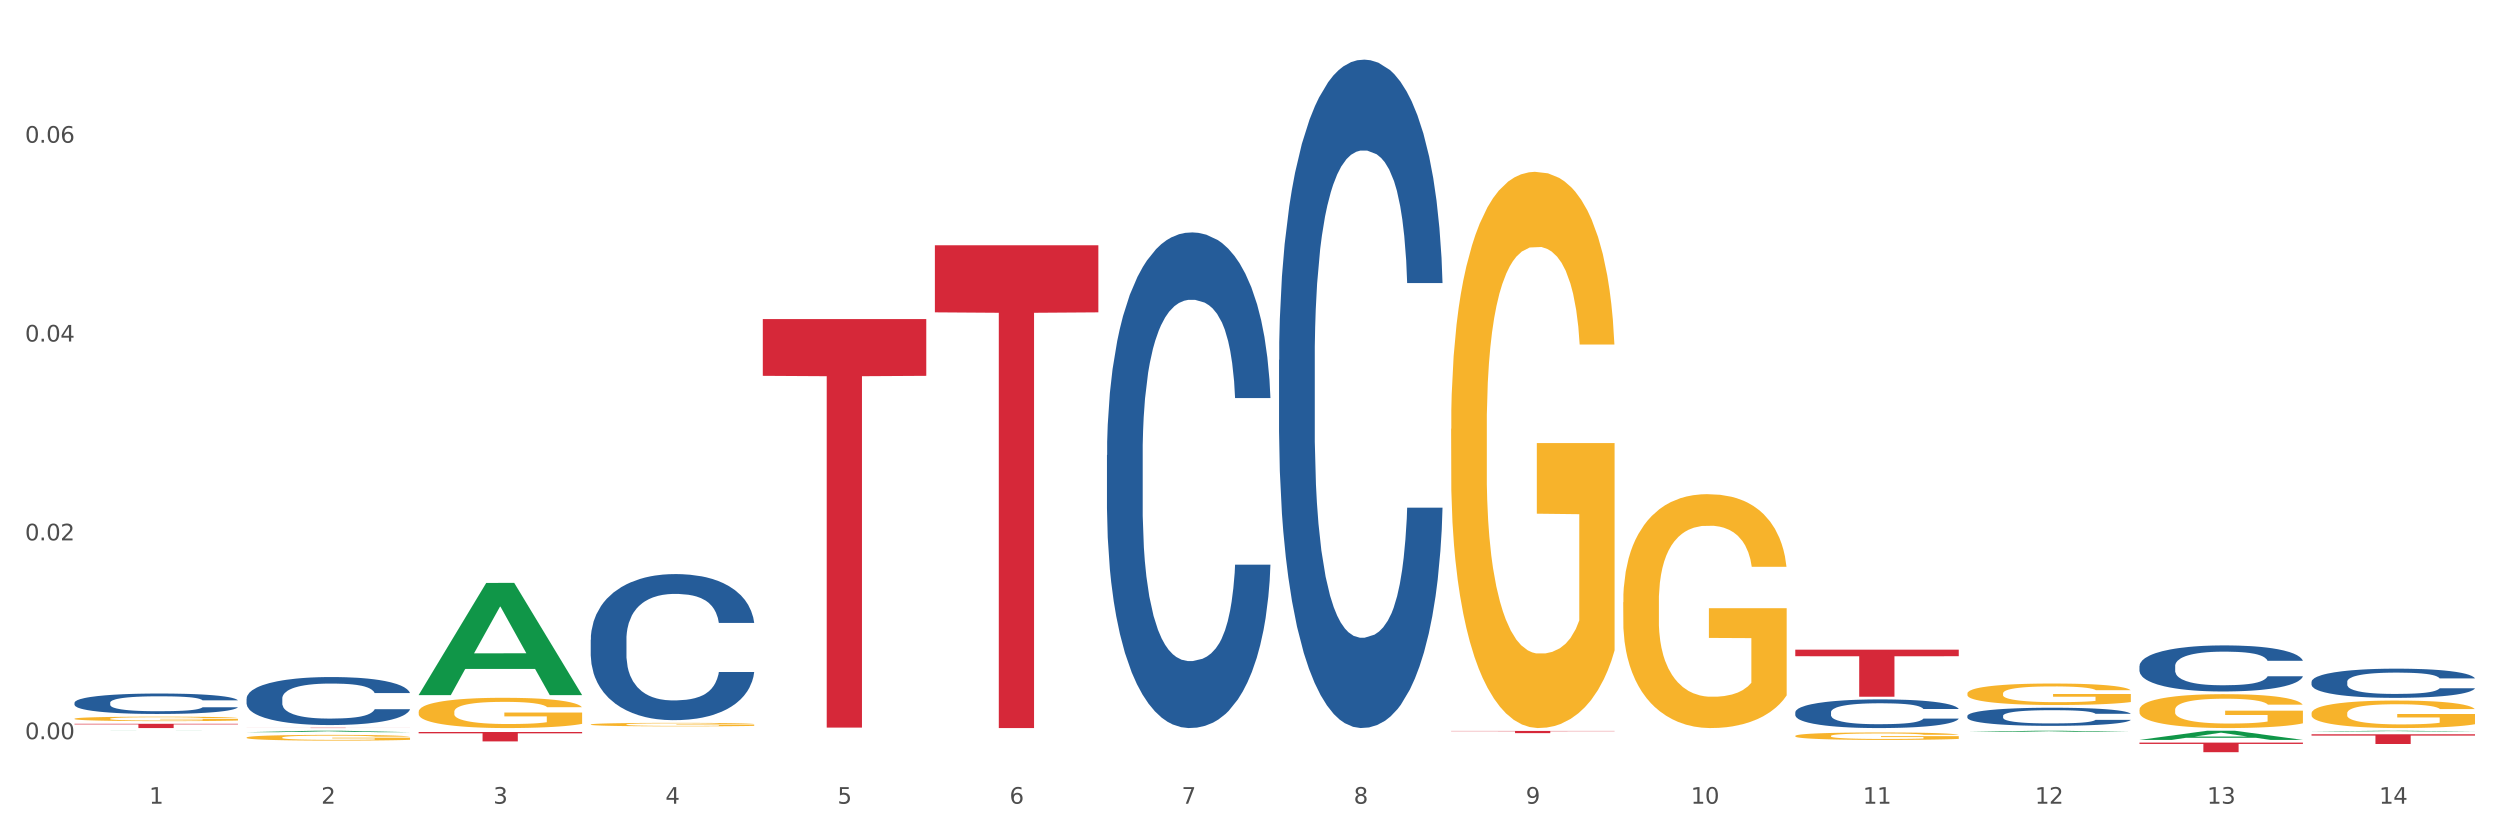
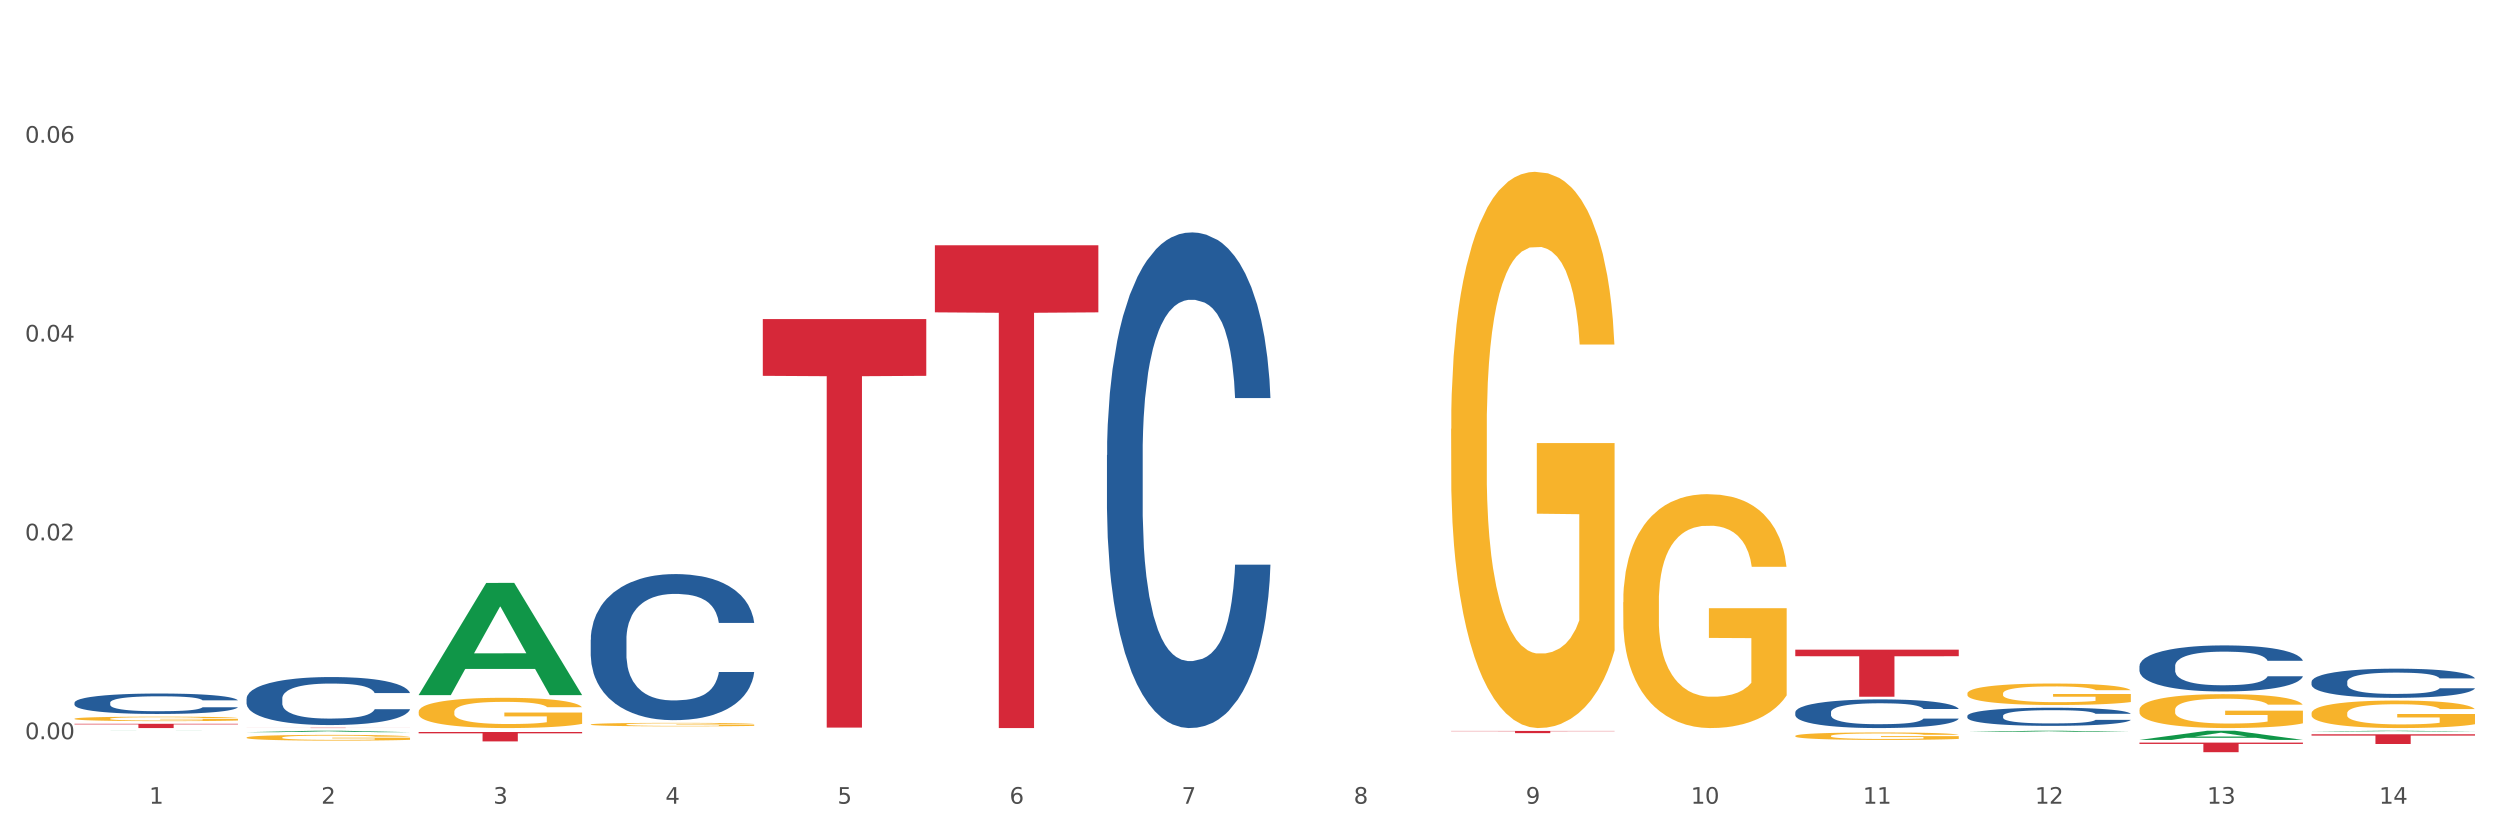
<svg xmlns="http://www.w3.org/2000/svg" xmlns:xlink="http://www.w3.org/1999/xlink" width="1080pt" height="360pt" viewBox="0 0 1080 360" version="1.1">
  <rect x="0" y="0" width="1080" height="360" fill="#333333" stroke="none" />
  <defs>
    <style type="text/css">*{stroke-linejoin: round; stroke-linecap: butt}</style>
  </defs>
  <g id="figure_1">
    <g id="patch_1">
      <path d="M 0 360  L 1080 360  L 1080 0  L 0 0  z " style="fill: #ffffff; stroke: #ffffff; stroke-linejoin: miter" />
    </g>
    <g id="axes_1">
      <g id="matplotlib.axis_1">
        <g id="xtick_1">
          <g id="text_1">
            <g style="fill: #4d4d4d" transform="translate(64.432 347.204) scale(0.096 -0.096)">
              <defs>
                <path id="DejaVuSans-31" d="M 794 531  L 1825 531  L 1825 4091  L 703 3866  L 703 4441  L 1819 4666  L 2450 4666  L 2450 531  L 3481 531  L 3481 0  L 794 0  L 794 531  z " transform="scale(0.016)" />
              </defs>
              <use xlink:href="#DejaVuSans-31" />
            </g>
          </g>
        </g>
        <g id="xtick_2">
          <g id="text_2">
            <g style="fill: #4d4d4d" transform="translate(138.771 347.204) scale(0.096 -0.096)">
              <defs>
                <path id="DejaVuSans-32" d="M 1228 531  L 3431 531  L 3431 0  L 469 0  L 469 531  Q 828 903 1448 1529  Q 2069 2156 2228 2338  Q 2531 2678 2651 2914  Q 2772 3150 2772 3378  Q 2772 3750 2511 3984  Q 2250 4219 1831 4219  Q 1534 4219 1204 4116  Q 875 4013 500 3803  L 500 4441  Q 881 4594 1212 4672  Q 1544 4750 1819 4750  Q 2544 4750 2975 4387  Q 3406 4025 3406 3419  Q 3406 3131 3298 2873  Q 3191 2616 2906 2266  Q 2828 2175 2409 1742  Q 1991 1309 1228 531  z " transform="scale(0.016)" />
              </defs>
              <use xlink:href="#DejaVuSans-32" />
            </g>
          </g>
        </g>
        <g id="xtick_3">
          <g id="text_3">
            <g style="fill: #4d4d4d" transform="translate(213.109 347.204) scale(0.096 -0.096)">
              <defs>
                <path id="DejaVuSans-33" d="M 2597 2516  Q 3050 2419 3304 2112  Q 3559 1806 3559 1356  Q 3559 666 3084 287  Q 2609 -91 1734 -91  Q 1441 -91 1130 -33  Q 819 25 488 141  L 488 750  Q 750 597 1062 519  Q 1375 441 1716 441  Q 2309 441 2620 675  Q 2931 909 2931 1356  Q 2931 1769 2642 2001  Q 2353 2234 1838 2234  L 1294 2234  L 1294 2753  L 1863 2753  Q 2328 2753 2575 2939  Q 2822 3125 2822 3475  Q 2822 3834 2567 4026  Q 2313 4219 1838 4219  Q 1578 4219 1281 4162  Q 984 4106 628 3988  L 628 4550  Q 988 4650 1302 4700  Q 1616 4750 1894 4750  Q 2613 4750 3031 4423  Q 3450 4097 3450 3541  Q 3450 3153 3228 2886  Q 3006 2619 2597 2516  z " transform="scale(0.016)" />
              </defs>
              <use xlink:href="#DejaVuSans-33" />
            </g>
          </g>
        </g>
        <g id="xtick_4">
          <g id="text_4">
            <g style="fill: #4d4d4d" transform="translate(287.448 347.204) scale(0.096 -0.096)">
              <defs>
                <path id="DejaVuSans-34" d="M 2419 4116  L 825 1625  L 2419 1625  L 2419 4116  z M 2253 4666  L 3047 4666  L 3047 1625  L 3713 1625  L 3713 1100  L 3047 1100  L 3047 0  L 2419 0  L 2419 1100  L 313 1100  L 313 1709  L 2253 4666  z " transform="scale(0.016)" />
              </defs>
              <use xlink:href="#DejaVuSans-34" />
            </g>
          </g>
        </g>
        <g id="xtick_5">
          <g id="text_5">
            <g style="fill: #4d4d4d" transform="translate(361.787 347.204) scale(0.096 -0.096)">
              <defs>
                <path id="DejaVuSans-35" d="M 691 4666  L 3169 4666  L 3169 4134  L 1269 4134  L 1269 2991  Q 1406 3038 1543 3061  Q 1681 3084 1819 3084  Q 2600 3084 3056 2656  Q 3513 2228 3513 1497  Q 3513 744 3044 326  Q 2575 -91 1722 -91  Q 1428 -91 1123 -41  Q 819 9 494 109  L 494 744  Q 775 591 1075 516  Q 1375 441 1709 441  Q 2250 441 2565 725  Q 2881 1009 2881 1497  Q 2881 1984 2565 2268  Q 2250 2553 1709 2553  Q 1456 2553 1204 2497  Q 953 2441 691 2322  L 691 4666  z " transform="scale(0.016)" />
              </defs>
              <use xlink:href="#DejaVuSans-35" />
            </g>
          </g>
        </g>
        <g id="xtick_6">
          <g id="text_6">
            <g style="fill: #4d4d4d" transform="translate(436.125 347.204) scale(0.096 -0.096)">
              <defs>
                <path id="DejaVuSans-36" d="M 2113 2584  Q 1688 2584 1439 2293  Q 1191 2003 1191 1497  Q 1191 994 1439 701  Q 1688 409 2113 409  Q 2538 409 2786 701  Q 3034 994 3034 1497  Q 3034 2003 2786 2293  Q 2538 2584 2113 2584  z M 3366 4563  L 3366 3988  Q 3128 4100 2886 4159  Q 2644 4219 2406 4219  Q 1781 4219 1451 3797  Q 1122 3375 1075 2522  Q 1259 2794 1537 2939  Q 1816 3084 2150 3084  Q 2853 3084 3261 2657  Q 3669 2231 3669 1497  Q 3669 778 3244 343  Q 2819 -91 2113 -91  Q 1303 -91 875 529  Q 447 1150 447 2328  Q 447 3434 972 4092  Q 1497 4750 2381 4750  Q 2619 4750 2861 4703  Q 3103 4656 3366 4563  z " transform="scale(0.016)" />
              </defs>
              <use xlink:href="#DejaVuSans-36" />
            </g>
          </g>
        </g>
        <g id="xtick_7">
          <g id="text_7">
            <g style="fill: #4d4d4d" transform="translate(510.464 347.204) scale(0.096 -0.096)">
              <defs>
                <path id="DejaVuSans-37" d="M 525 4666  L 3525 4666  L 3525 4397  L 1831 0  L 1172 0  L 2766 4134  L 525 4134  L 525 4666  z " transform="scale(0.016)" />
              </defs>
              <use xlink:href="#DejaVuSans-37" />
            </g>
          </g>
        </g>
        <g id="xtick_8">
          <g id="text_8">
            <g style="fill: #4d4d4d" transform="translate(584.803 347.204) scale(0.096 -0.096)">
              <defs>
                <path id="DejaVuSans-38" d="M 2034 2216  Q 1584 2216 1326 1975  Q 1069 1734 1069 1313  Q 1069 891 1326 650  Q 1584 409 2034 409  Q 2484 409 2743 651  Q 3003 894 3003 1313  Q 3003 1734 2745 1975  Q 2488 2216 2034 2216  z M 1403 2484  Q 997 2584 770 2862  Q 544 3141 544 3541  Q 544 4100 942 4425  Q 1341 4750 2034 4750  Q 2731 4750 3128 4425  Q 3525 4100 3525 3541  Q 3525 3141 3298 2862  Q 3072 2584 2669 2484  Q 3125 2378 3379 2068  Q 3634 1759 3634 1313  Q 3634 634 3220 271  Q 2806 -91 2034 -91  Q 1263 -91 848 271  Q 434 634 434 1313  Q 434 1759 690 2068  Q 947 2378 1403 2484  z M 1172 3481  Q 1172 3119 1398 2916  Q 1625 2713 2034 2713  Q 2441 2713 2670 2916  Q 2900 3119 2900 3481  Q 2900 3844 2670 4047  Q 2441 4250 2034 4250  Q 1625 4250 1398 4047  Q 1172 3844 1172 3481  z " transform="scale(0.016)" />
              </defs>
              <use xlink:href="#DejaVuSans-38" />
            </g>
          </g>
        </g>
        <g id="xtick_9">
          <g id="text_9">
            <g style="fill: #4d4d4d" transform="translate(659.142 347.204) scale(0.096 -0.096)">
              <defs>
                <path id="DejaVuSans-39" d="M 703 97  L 703 672  Q 941 559 1184 500  Q 1428 441 1663 441  Q 2288 441 2617 861  Q 2947 1281 2994 2138  Q 2813 1869 2534 1725  Q 2256 1581 1919 1581  Q 1219 1581 811 2004  Q 403 2428 403 3163  Q 403 3881 828 4315  Q 1253 4750 1959 4750  Q 2769 4750 3195 4129  Q 3622 3509 3622 2328  Q 3622 1225 3098 567  Q 2575 -91 1691 -91  Q 1453 -91 1209 -44  Q 966 3 703 97  z M 1959 2075  Q 2384 2075 2632 2365  Q 2881 2656 2881 3163  Q 2881 3666 2632 3958  Q 2384 4250 1959 4250  Q 1534 4250 1286 3958  Q 1038 3666 1038 3163  Q 1038 2656 1286 2365  Q 1534 2075 1959 2075  z " transform="scale(0.016)" />
              </defs>
              <use xlink:href="#DejaVuSans-39" />
            </g>
          </g>
        </g>
        <g id="xtick_10">
          <g id="text_10">
            <g style="fill: #4d4d4d" transform="translate(730.426 347.204) scale(0.096 -0.096)">
              <defs>
                <path id="DejaVuSans-30" d="M 2034 4250  Q 1547 4250 1301 3770  Q 1056 3291 1056 2328  Q 1056 1369 1301 889  Q 1547 409 2034 409  Q 2525 409 2770 889  Q 3016 1369 3016 2328  Q 3016 3291 2770 3770  Q 2525 4250 2034 4250  z M 2034 4750  Q 2819 4750 3233 4129  Q 3647 3509 3647 2328  Q 3647 1150 3233 529  Q 2819 -91 2034 -91  Q 1250 -91 836 529  Q 422 1150 422 2328  Q 422 3509 836 4129  Q 1250 4750 2034 4750  z " transform="scale(0.016)" />
              </defs>
              <use xlink:href="#DejaVuSans-31" />
              <use xlink:href="#DejaVuSans-30" transform="translate(63.623 0)" />
            </g>
          </g>
        </g>
        <g id="xtick_11">
          <g id="text_11">
            <g style="fill: #4d4d4d" transform="translate(804.765 347.204) scale(0.096 -0.096)">
              <use xlink:href="#DejaVuSans-31" />
              <use xlink:href="#DejaVuSans-31" transform="translate(63.623 0)" />
            </g>
          </g>
        </g>
        <g id="xtick_12">
          <g id="text_12">
            <g style="fill: #4d4d4d" transform="translate(879.104 347.204) scale(0.096 -0.096)">
              <use xlink:href="#DejaVuSans-31" />
              <use xlink:href="#DejaVuSans-32" transform="translate(63.623 0)" />
            </g>
          </g>
        </g>
        <g id="xtick_13">
          <g id="text_13">
            <g style="fill: #4d4d4d" transform="translate(953.442 347.204) scale(0.096 -0.096)">
              <use xlink:href="#DejaVuSans-31" />
              <use xlink:href="#DejaVuSans-33" transform="translate(63.623 0)" />
            </g>
          </g>
        </g>
        <g id="xtick_14">
          <g id="text_14">
            <g style="fill: #4d4d4d" transform="translate(1027.781 347.204) scale(0.096 -0.096)">
              <use xlink:href="#DejaVuSans-31" />
              <use xlink:href="#DejaVuSans-34" transform="translate(63.623 0)" />
            </g>
          </g>
        </g>
        <g id="xtick_15" />
        <g id="xtick_16" />
        <g id="xtick_17" />
        <g id="xtick_18" />
        <g id="xtick_19" />
        <g id="xtick_20" />
        <g id="xtick_21" />
        <g id="xtick_22" />
        <g id="xtick_23" />
        <g id="xtick_24" />
        <g id="xtick_25" />
        <g id="xtick_26" />
        <g id="xtick_27" />
      </g>
      <g id="matplotlib.axis_2">
        <g id="ytick_1">
          <g id="text_15">
            <g style="fill: #4d4d4d" transform="translate(10.8 319.332) scale(0.096 -0.096)">
              <defs>
                <path id="DejaVuSans-2e" d="M 684 794  L 1344 794  L 1344 0  L 684 0  L 684 794  z " transform="scale(0.016)" />
              </defs>
              <use xlink:href="#DejaVuSans-30" />
              <use xlink:href="#DejaVuSans-2e" transform="translate(63.623 0)" />
              <use xlink:href="#DejaVuSans-30" transform="translate(95.41 0)" />
              <use xlink:href="#DejaVuSans-30" transform="translate(159.033 0)" />
            </g>
          </g>
        </g>
        <g id="ytick_2">
          <g id="text_16">
            <g style="fill: #4d4d4d" transform="translate(10.8 233.44) scale(0.096 -0.096)">
              <use xlink:href="#DejaVuSans-30" />
              <use xlink:href="#DejaVuSans-2e" transform="translate(63.623 0)" />
              <use xlink:href="#DejaVuSans-30" transform="translate(95.41 0)" />
              <use xlink:href="#DejaVuSans-32" transform="translate(159.033 0)" />
            </g>
          </g>
        </g>
        <g id="ytick_3">
          <g id="text_17">
            <g style="fill: #4d4d4d" transform="translate(10.8 147.549) scale(0.096 -0.096)">
              <use xlink:href="#DejaVuSans-30" />
              <use xlink:href="#DejaVuSans-2e" transform="translate(63.623 0)" />
              <use xlink:href="#DejaVuSans-30" transform="translate(95.41 0)" />
              <use xlink:href="#DejaVuSans-34" transform="translate(159.033 0)" />
            </g>
          </g>
        </g>
        <g id="ytick_4">
          <g id="text_18">
            <g style="fill: #4d4d4d" transform="translate(10.8 61.657) scale(0.096 -0.096)">
              <use xlink:href="#DejaVuSans-30" />
              <use xlink:href="#DejaVuSans-2e" transform="translate(63.623 0)" />
              <use xlink:href="#DejaVuSans-30" transform="translate(95.41 0)" />
              <use xlink:href="#DejaVuSans-36" transform="translate(159.033 0)" />
            </g>
          </g>
        </g>
        <g id="ytick_5" />
        <g id="ytick_6" />
        <g id="ytick_7" />
        <g id="ytick_8" />
      </g>
      <g id="PolyCollection_1">
        <path d="M 32.175 310.492  L 32.258 310.49  L 32.258 310.426  L 32.425 310.371  L 33.259 310.239  L 34.51 310.129  L 35.427 310.071  L 36.344 310.023  L 37.428 309.975  L 38.762 309.926  L 41.18 309.853  L 42.681 309.816  L 44.515 309.777  L 47.85 309.72  L 50.268 309.689  L 52.77 309.662  L 56.855 309.63  L 59.523 309.616  L 62.358 309.605  L 65.777 309.598  L 68.361 309.597  L 74.031 309.602  L 78.867 309.618  L 81.202 309.63  L 84.203 309.651  L 85.788 309.666  L 88.372 309.694  L 91.04 309.731  L 92.875 309.763  L 95.626 309.823  L 97.711 309.883  L 99.628 309.957  L 100.629 310.009  L 101.379 310.057  L 102.046 310.111  L 102.713 310.198  L 87.705 310.198  L 87.122 310.136  L 86.204 310.078  L 84.87 310.021  L 83.703 309.986  L 81.702 309.942  L 79.868 309.913  L 77.95 309.892  L 75.615 309.874  L 73.781 309.866  L 71.196 309.858  L 66.11 309.86  L 62.692 309.874  L 60.357 309.892  L 58.856 309.908  L 57.522 309.926  L 56.021 309.95  L 54.27 309.988  L 53.02 310.021  L 51.769 310.064  L 50.768 310.106  L 49.851 310.156  L 49.101 310.209  L 48.517 310.264  L 48.017 310.331  L 47.6 310.442  L 47.6 310.685  L 47.767 310.739  L 48.184 310.812  L 48.684 310.867  L 49.518 310.932  L 50.268 310.976  L 51.686 311.04  L 53.27 311.093  L 54.52 311.127  L 55.771 311.155  L 57.939 311.194  L 60.357 311.226  L 62.441 311.245  L 65.276 311.263  L 67.194 311.27  L 68.862 311.274  L 72.947 311.274  L 75.865 311.268  L 79.117 311.256  L 81.619 311.24  L 83.703 311.221  L 86.038 311.189  L 87.538 311.159  L 87.538 310.789  L 69.195 310.787  L 69.195 310.541  L 102.797 310.541  L 102.797 311.263  L 101.379 311.3  L 99.795 311.334  L 98.128 311.364  L 95.626 311.401  L 92.625 311.436  L 89.956 311.461  L 87.122 311.482  L 83.786 311.502  L 79.451 311.519  L 76.783 311.527  L 73.447 311.532  L 69.529 311.534  L 66.11 311.53  L 62.775 311.521  L 59.273 311.505  L 55.855 311.482  L 53.27 311.459  L 50.685 311.431  L 47.934 311.394  L 45.766 311.358  L 44.098 311.327  L 42.264 311.286  L 40.263 311.233  L 38.762 311.185  L 37.428 311.136  L 36.01 311.072  L 35.01 311.017  L 34.009 310.948  L 33.426 310.897  L 32.759 310.817  L 32.258 310.706  L 32.175 310.492  z " clip-path="url(#pd03096ae25)" style="fill: #f7b32b" />
        <path d="M 106.514 318.614  L 106.597 318.611  L 106.597 318.529  L 106.764 318.459  L 107.598 318.288  L 108.848 318.147  L 109.765 318.072  L 110.683 318.011  L 111.767 317.949  L 113.101 317.886  L 115.519 317.792  L 117.019 317.745  L 118.854 317.695  L 122.189 317.622  L 124.607 317.581  L 127.108 317.547  L 131.194 317.506  L 133.862 317.487  L 136.697 317.474  L 140.115 317.465  L 142.7 317.462  L 148.37 317.469  L 153.206 317.49  L 155.54 317.506  L 158.542 317.533  L 160.126 317.551  L 162.711 317.588  L 165.379 317.635  L 167.213 317.676  L 169.965 317.754  L 172.049 317.831  L 173.967 317.927  L 174.968 317.993  L 175.718 318.054  L 176.385 318.124  L 177.052 318.236  L 162.044 318.236  L 161.46 318.156  L 160.543 318.081  L 159.209 318.008  L 158.042 317.963  L 156.041 317.906  L 154.206 317.87  L 152.289 317.842  L 149.954 317.82  L 148.12 317.808  L 145.535 317.799  L 140.449 317.801  L 137.03 317.82  L 134.696 317.842  L 133.195 317.863  L 131.861 317.886  L 130.36 317.917  L 128.609 317.965  L 127.358 318.008  L 126.108 318.063  L 125.107 318.118  L 124.19 318.181  L 123.44 318.25  L 122.856 318.32  L 122.356 318.407  L 121.939 318.55  L 121.939 318.862  L 122.106 318.932  L 122.522 319.025  L 123.023 319.096  L 123.856 319.18  L 124.607 319.237  L 126.024 319.319  L 127.609 319.387  L 128.859 319.43  L 130.11 319.467  L 132.278 319.517  L 134.696 319.558  L 136.78 319.583  L 139.615 319.606  L 141.533 319.615  L 143.2 319.619  L 147.286 319.619  L 150.204 319.612  L 153.456 319.596  L 155.957 319.576  L 158.042 319.551  L 160.376 319.51  L 161.877 319.471  L 161.877 318.996  L 143.534 318.994  L 143.534 318.677  L 177.135 318.677  L 177.135 319.606  L 175.718 319.653  L 174.134 319.697  L 172.466 319.735  L 169.965 319.783  L 166.963 319.829  L 164.295 319.86  L 161.46 319.888  L 158.125 319.913  L 153.789 319.935  L 151.121 319.945  L 147.786 319.951  L 143.867 319.954  L 140.449 319.949  L 137.114 319.938  L 133.612 319.917  L 130.193 319.888  L 127.609 319.858  L 125.024 319.822  L 122.272 319.774  L 120.104 319.728  L 118.437 319.687  L 116.603 319.635  L 114.601 319.567  L 113.101 319.505  L 111.767 319.442  L 110.349 319.36  L 109.349 319.289  L 108.348 319.201  L 107.764 319.135  L 107.097 319.032  L 106.597 318.889  L 106.514 318.614  z " clip-path="url(#pd03096ae25)" style="fill: #f7b32b" />
        <path d="M 255.191 312.973  L 255.275 312.971  L 255.275 312.922  L 255.441 312.879  L 256.275 312.775  L 257.526 312.69  L 258.443 312.644  L 259.36 312.607  L 260.444 312.569  L 261.778 312.531  L 264.196 312.474  L 265.697 312.445  L 267.531 312.415  L 270.866 312.371  L 273.284 312.346  L 275.786 312.325  L 279.871 312.3  L 282.539 312.289  L 285.374 312.281  L 288.793 312.275  L 291.377 312.274  L 297.047 312.278  L 301.883 312.291  L 304.218 312.3  L 307.219 312.317  L 308.804 312.328  L 311.388 312.35  L 314.057 312.379  L 315.891 312.404  L 318.642 312.451  L 320.727 312.498  L 322.645 312.556  L 323.645 312.596  L 324.395 312.633  L 325.062 312.676  L 325.73 312.743  L 310.721 312.743  L 310.138 312.695  L 309.221 312.65  L 307.886 312.605  L 306.719 312.578  L 304.718 312.543  L 302.884 312.521  L 300.966 312.505  L 298.631 312.491  L 296.797 312.484  L 294.212 312.478  L 289.126 312.48  L 285.708 312.491  L 283.373 312.505  L 281.872 312.517  L 280.538 312.531  L 279.037 312.55  L 277.286 312.579  L 276.036 312.605  L 274.785 312.639  L 273.785 312.672  L 272.867 312.71  L 272.117 312.752  L 271.533 312.795  L 271.033 312.847  L 270.616 312.934  L 270.616 313.123  L 270.783 313.166  L 271.2 313.223  L 271.7 313.265  L 272.534 313.317  L 273.284 313.351  L 274.702 313.401  L 276.286 313.442  L 277.537 313.469  L 278.787 313.491  L 280.955 313.521  L 283.373 313.546  L 285.458 313.561  L 288.292 313.575  L 290.21 313.58  L 291.878 313.583  L 295.963 313.583  L 298.882 313.579  L 302.133 313.569  L 304.635 313.557  L 306.719 313.542  L 309.054 313.517  L 310.555 313.493  L 310.555 313.205  L 292.211 313.203  L 292.211 313.011  L 325.813 313.011  L 325.813 313.575  L 324.395 313.604  L 322.811 313.63  L 321.144 313.654  L 318.642 313.683  L 315.641 313.71  L 312.973 313.73  L 310.138 313.746  L 306.803 313.761  L 302.467 313.775  L 299.799 313.781  L 296.464 313.785  L 292.545 313.786  L 289.126 313.783  L 285.791 313.776  L 282.289 313.764  L 278.871 313.746  L 276.286 313.728  L 273.701 313.706  L 270.95 313.677  L 268.782 313.649  L 267.114 313.625  L 265.28 313.593  L 263.279 313.551  L 261.778 313.514  L 260.444 313.475  L 259.027 313.426  L 258.026 313.383  L 257.025 313.329  L 256.442 313.289  L 255.775 313.227  L 255.275 313.14  L 255.191 312.973  z " clip-path="url(#pd03096ae25)" style="fill: #f7b32b" />
        <path d="M 998.578 308.13  L 998.662 308.119  L 998.662 307.729  L 998.828 307.392  L 999.662 306.578  L 1000.913 305.905  L 1001.83 305.546  L 1002.747 305.253  L 1003.831 304.96  L 1005.165 304.656  L 1007.583 304.211  L 1009.084 303.983  L 1010.918 303.744  L 1014.253 303.396  L 1016.671 303.201  L 1019.173 303.038  L 1023.258 302.843  L 1025.926 302.756  L 1028.761 302.691  L 1032.18 302.647  L 1034.765 302.636  L 1040.434 302.669  L 1045.27 302.767  L 1047.605 302.843  L 1050.607 302.973  L 1052.191 303.06  L 1054.775 303.234  L 1057.444 303.462  L 1059.278 303.657  L 1062.029 304.026  L 1064.114 304.395  L 1066.032 304.851  L 1067.032 305.166  L 1067.783 305.459  L 1068.45 305.796  L 1069.117 306.328  L 1054.108 306.328  L 1053.525 305.948  L 1052.608 305.59  L 1051.274 305.242  L 1050.106 305.025  L 1048.105 304.754  L 1046.271 304.58  L 1044.353 304.45  L 1042.019 304.341  L 1040.184 304.287  L 1037.599 304.243  L 1032.513 304.254  L 1029.095 304.341  L 1026.76 304.45  L 1025.259 304.547  L 1023.925 304.656  L 1022.425 304.808  L 1020.674 305.036  L 1019.423 305.242  L 1018.172 305.503  L 1017.172 305.763  L 1016.255 306.067  L 1015.504 306.393  L 1014.92 306.73  L 1014.42 307.142  L 1014.003 307.826  L 1014.003 309.314  L 1014.17 309.65  L 1014.587 310.095  L 1015.087 310.432  L 1015.921 310.834  L 1016.671 311.105  L 1018.089 311.496  L 1019.673 311.822  L 1020.924 312.028  L 1022.174 312.202  L 1024.342 312.441  L 1026.76 312.636  L 1028.845 312.756  L 1031.68 312.864  L 1033.597 312.908  L 1035.265 312.929  L 1039.35 312.929  L 1042.269 312.897  L 1045.52 312.821  L 1048.022 312.723  L 1050.106 312.604  L 1052.441 312.408  L 1053.942 312.224  L 1053.942 309.954  L 1035.598 309.943  L 1035.598 308.434  L 1069.2 308.434  L 1069.2 312.864  L 1067.783 313.092  L 1066.198 313.298  L 1064.531 313.483  L 1062.029 313.711  L 1059.028 313.928  L 1056.36 314.08  L 1053.525 314.21  L 1050.19 314.33  L 1045.854 314.438  L 1043.186 314.482  L 1039.851 314.514  L 1035.932 314.525  L 1032.513 314.504  L 1029.178 314.449  L 1025.676 314.352  L 1022.258 314.21  L 1019.673 314.069  L 1017.088 313.896  L 1014.337 313.668  L 1012.169 313.45  L 1010.501 313.255  L 1008.667 313.005  L 1006.666 312.68  L 1005.165 312.386  L 1003.831 312.082  L 1002.414 311.692  L 1001.413 311.355  L 1000.413 310.932  L 999.829 310.617  L 999.162 310.128  L 998.662 309.444  L 998.578 308.13  z " clip-path="url(#pd03096ae25)" style="fill: #f7b32b" />
        <path d="M 924.24 306.645  L 924.323 306.632  L 924.323 306.15  L 924.49 305.735  L 925.323 304.732  L 926.574 303.902  L 927.491 303.461  L 928.408 303.1  L 929.492 302.738  L 930.826 302.364  L 933.244 301.815  L 934.745 301.534  L 936.58 301.24  L 939.915 300.812  L 942.333 300.571  L 944.834 300.37  L 948.92 300.129  L 951.588 300.022  L 954.423 299.942  L 957.841 299.889  L 960.426 299.875  L 966.096 299.915  L 970.932 300.036  L 973.266 300.129  L 976.268 300.29  L 977.852 300.397  L 980.437 300.611  L 983.105 300.892  L 984.939 301.133  L 987.691 301.588  L 989.775 302.043  L 991.693 302.605  L 992.693 302.993  L 993.444 303.354  L 994.111 303.769  L 994.778 304.424  L 979.77 304.424  L 979.186 303.956  L 978.269 303.514  L 976.935 303.086  L 975.768 302.819  L 973.766 302.484  L 971.932 302.27  L 970.014 302.11  L 967.68 301.976  L 965.845 301.909  L 963.261 301.855  L 958.175 301.869  L 954.756 301.976  L 952.422 302.11  L 950.921 302.23  L 949.587 302.364  L 948.086 302.551  L 946.335 302.832  L 945.084 303.086  L 943.834 303.407  L 942.833 303.728  L 941.916 304.103  L 941.165 304.504  L 940.582 304.919  L 940.081 305.428  L 939.665 306.27  L 939.665 308.103  L 939.831 308.518  L 940.248 309.067  L 940.749 309.481  L 941.582 309.976  L 942.333 310.311  L 943.75 310.793  L 945.334 311.194  L 946.585 311.448  L 947.836 311.662  L 950.004 311.957  L 952.422 312.197  L 954.506 312.345  L 957.341 312.478  L 959.259 312.532  L 960.926 312.559  L 965.012 312.559  L 967.93 312.518  L 971.182 312.425  L 973.683 312.304  L 975.768 312.157  L 978.102 311.916  L 979.603 311.689  L 979.603 308.893  L 961.26 308.879  L 961.26 307.02  L 994.861 307.02  L 994.861 312.478  L 993.444 312.759  L 991.86 313.013  L 990.192 313.241  L 987.691 313.522  L 984.689 313.789  L 982.021 313.977  L 979.186 314.137  L 975.851 314.284  L 971.515 314.418  L 968.847 314.472  L 965.512 314.512  L 961.593 314.525  L 958.175 314.499  L 954.84 314.432  L 951.338 314.311  L 947.919 314.137  L 945.334 313.963  L 942.75 313.749  L 939.998 313.468  L 937.83 313.201  L 936.163 312.96  L 934.328 312.652  L 932.327 312.251  L 930.826 311.89  L 929.492 311.515  L 928.075 311.033  L 927.074 310.619  L 926.074 310.097  L 925.49 309.709  L 924.823 309.107  L 924.323 308.264  L 924.24 306.645  z " clip-path="url(#pd03096ae25)" style="fill: #f7b32b" />
        <path d="M 626.885 185.265  L 626.968 185.045  L 626.968 177.145  L 627.135 170.341  L 627.969 153.882  L 629.219 140.276  L 630.136 133.034  L 631.054 127.108  L 632.138 121.183  L 633.472 115.038  L 635.89 106.041  L 637.39 101.432  L 639.225 96.604  L 642.56 89.581  L 644.978 85.631  L 647.479 82.339  L 651.565 78.389  L 654.233 76.633  L 657.068 75.317  L 660.486 74.439  L 663.071 74.219  L 668.741 74.878  L 673.577 76.853  L 675.911 78.389  L 678.913 81.022  L 680.497 82.778  L 683.082 86.289  L 685.75 90.898  L 687.584 94.848  L 690.336 102.31  L 692.42 109.771  L 694.338 118.988  L 695.339 125.353  L 696.089 131.278  L 696.756 138.081  L 697.423 148.835  L 682.415 148.835  L 681.831 141.154  L 680.914 133.912  L 679.58 126.889  L 678.413 122.5  L 676.412 117.013  L 674.577 113.502  L 672.66 110.869  L 670.325 108.674  L 668.491 107.577  L 665.906 106.699  L 660.82 106.918  L 657.401 108.674  L 655.067 110.869  L 653.566 112.844  L 652.232 115.038  L 650.731 118.111  L 648.98 122.719  L 647.729 126.889  L 646.479 132.156  L 645.478 137.423  L 644.561 143.568  L 643.811 150.151  L 643.227 156.955  L 642.727 165.294  L 642.31 179.12  L 642.31 209.185  L 642.476 215.989  L 642.893 224.986  L 643.394 231.789  L 644.227 239.909  L 644.978 245.396  L 646.395 253.296  L 647.979 259.88  L 649.23 264.05  L 650.481 267.561  L 652.649 272.389  L 655.067 276.339  L 657.151 278.753  L 659.986 280.948  L 661.904 281.826  L 663.571 282.265  L 667.657 282.265  L 670.575 281.606  L 673.827 280.07  L 676.328 278.095  L 678.413 275.681  L 680.747 271.731  L 682.248 268  L 682.248 222.133  L 663.905 221.914  L 663.905 191.409  L 697.506 191.409  L 697.506 280.948  L 696.089 285.556  L 694.505 289.726  L 692.837 293.457  L 690.336 298.065  L 687.334 302.455  L 684.666 305.527  L 681.831 308.16  L 678.496 310.575  L 674.16 312.769  L 671.492 313.647  L 668.157 314.305  L 664.238 314.525  L 660.82 314.086  L 657.485 312.989  L 653.983 311.013  L 650.564 308.16  L 647.979 305.308  L 645.395 301.796  L 642.643 297.188  L 640.475 292.798  L 638.808 288.848  L 636.974 283.801  L 634.972 277.217  L 633.472 271.292  L 632.138 265.147  L 630.72 257.246  L 629.72 250.443  L 628.719 241.884  L 628.135 235.52  L 627.468 225.645  L 626.968 211.819  L 626.885 185.265  z " clip-path="url(#pd03096ae25)" style="fill: #f7b32b" />
        <path d="M 180.852 307.489  L 180.936 307.477  L 180.936 307.047  L 181.103 306.676  L 181.936 305.78  L 183.187 305.039  L 184.104 304.645  L 185.021 304.323  L 186.105 304  L 187.439 303.666  L 189.857 303.176  L 191.358 302.925  L 193.192 302.662  L 196.528 302.28  L 198.946 302.065  L 201.447 301.886  L 205.533 301.67  L 208.201 301.575  L 211.036 301.503  L 214.454 301.455  L 217.039 301.443  L 222.709 301.479  L 227.545 301.587  L 229.879 301.67  L 232.881 301.814  L 234.465 301.909  L 237.05 302.101  L 239.718 302.351  L 241.552 302.566  L 244.304 302.973  L 246.388 303.379  L 248.306 303.881  L 249.306 304.227  L 250.057 304.55  L 250.724 304.92  L 251.391 305.505  L 236.383 305.505  L 235.799 305.087  L 234.882 304.693  L 233.548 304.311  L 232.38 304.072  L 230.379 303.773  L 228.545 303.582  L 226.627 303.439  L 224.293 303.319  L 222.458 303.259  L 219.874 303.212  L 214.788 303.224  L 211.369 303.319  L 209.034 303.439  L 207.534 303.546  L 206.2 303.666  L 204.699 303.833  L 202.948 304.084  L 201.697 304.311  L 200.446 304.597  L 199.446 304.884  L 198.529 305.219  L 197.778 305.577  L 197.195 305.947  L 196.694 306.401  L 196.277 307.154  L 196.277 308.791  L 196.444 309.161  L 196.861 309.651  L 197.361 310.021  L 198.195 310.463  L 198.946 310.762  L 200.363 311.192  L 201.947 311.551  L 203.198 311.778  L 204.449 311.969  L 206.616 312.232  L 209.034 312.447  L 211.119 312.578  L 213.954 312.697  L 215.871 312.745  L 217.539 312.769  L 221.625 312.769  L 224.543 312.733  L 227.795 312.65  L 230.296 312.542  L 232.38 312.411  L 234.715 312.196  L 236.216 311.993  L 236.216 309.496  L 217.873 309.484  L 217.873 307.823  L 251.474 307.823  L 251.474 312.697  L 250.057 312.948  L 248.473 313.175  L 246.805 313.378  L 244.304 313.629  L 241.302 313.868  L 238.634 314.035  L 235.799 314.179  L 232.464 314.31  L 228.128 314.43  L 225.46 314.478  L 222.125 314.513  L 218.206 314.525  L 214.788 314.501  L 211.452 314.442  L 207.951 314.334  L 204.532 314.179  L 201.947 314.024  L 199.362 313.832  L 196.611 313.582  L 194.443 313.343  L 192.776 313.128  L 190.941 312.853  L 188.94 312.494  L 187.439 312.172  L 186.105 311.837  L 184.688 311.407  L 183.687 311.037  L 182.687 310.571  L 182.103 310.224  L 181.436 309.687  L 180.936 308.934  L 180.852 307.489  z " clip-path="url(#pd03096ae25)" style="fill: #f7b32b" />
        <path d="M 403.869 105.946  L 474.49 105.946  L 474.49 134.932  L 446.71 135.128  L 446.71 314.525  L 431.481 314.525  L 431.481 135.128  L 403.869 134.932  L 403.869 106.142  L 403.869 105.946  z " clip-path="url(#pd03096ae25)" style="fill: #d62839" />
        <path d="M 106.514 314.387  L 177.135 314.387  L 177.135 314.406  L 149.355 314.406  L 149.355 314.525  L 134.126 314.525  L 134.126 314.406  L 106.514 314.406  L 106.514 314.387  L 106.514 314.387  z " clip-path="url(#pd03096ae25)" style="fill: #d62839" />
        <path d="M 32.175 312.693  L 102.797 312.693  L 102.797 312.948  L 75.017 312.95  L 75.017 314.525  L 59.788 314.525  L 59.788 312.95  L 32.175 312.948  L 32.175 312.695  L 32.175 312.693  z " clip-path="url(#pd03096ae25)" style="fill: #d62839" />
        <path d="M 329.53 137.828  L 400.152 137.828  L 400.152 162.357  L 372.371 162.523  L 372.371 314.336  L 357.143 314.336  L 357.143 162.523  L 329.53 162.357  L 329.53 137.994  L 329.53 137.828  z " clip-path="url(#pd03096ae25)" style="fill: #d62839" />
        <path d="M 849.901 299.576  L 849.984 299.568  L 849.984 299.262  L 850.151 298.999  L 850.985 298.363  L 852.235 297.837  L 853.153 297.557  L 854.07 297.327  L 855.154 297.098  L 856.488 296.861  L 858.906 296.513  L 860.407 296.335  L 862.241 296.148  L 865.576 295.876  L 867.994 295.724  L 870.495 295.596  L 874.581 295.444  L 877.249 295.376  L 880.084 295.325  L 883.502 295.291  L 886.087 295.283  L 891.757 295.308  L 896.593 295.384  L 898.927 295.444  L 901.929 295.546  L 903.513 295.613  L 906.098 295.749  L 908.766 295.927  L 910.601 296.08  L 913.352 296.369  L 915.436 296.657  L 917.354 297.013  L 918.355 297.26  L 919.105 297.489  L 919.772 297.752  L 920.439 298.167  L 905.431 298.167  L 904.847 297.87  L 903.93 297.59  L 902.596 297.319  L 901.429 297.149  L 899.428 296.937  L 897.593 296.801  L 895.676 296.7  L 893.341 296.615  L 891.507 296.572  L 888.922 296.538  L 883.836 296.547  L 880.417 296.615  L 878.083 296.7  L 876.582 296.776  L 875.248 296.861  L 873.747 296.98  L 871.996 297.158  L 870.745 297.319  L 869.495 297.523  L 868.494 297.726  L 867.577 297.964  L 866.827 298.218  L 866.243 298.481  L 865.743 298.804  L 865.326 299.338  L 865.326 300.501  L 865.493 300.764  L 865.91 301.112  L 866.41 301.375  L 867.244 301.689  L 867.994 301.901  L 869.411 302.206  L 870.996 302.461  L 872.246 302.622  L 873.497 302.758  L 875.665 302.945  L 878.083 303.097  L 880.167 303.191  L 883.002 303.276  L 884.92 303.309  L 886.587 303.326  L 890.673 303.326  L 893.591 303.301  L 896.843 303.242  L 899.344 303.165  L 901.429 303.072  L 903.763 302.919  L 905.264 302.775  L 905.264 301.002  L 886.921 300.993  L 886.921 299.814  L 920.523 299.814  L 920.523 303.276  L 919.105 303.454  L 917.521 303.615  L 915.853 303.759  L 913.352 303.937  L 910.35 304.107  L 907.682 304.226  L 904.847 304.328  L 901.512 304.421  L 897.177 304.506  L 894.508 304.54  L 891.173 304.565  L 887.254 304.574  L 883.836 304.557  L 880.501 304.514  L 876.999 304.438  L 873.58 304.328  L 870.996 304.217  L 868.411 304.082  L 865.659 303.903  L 863.492 303.734  L 861.824 303.581  L 859.99 303.386  L 857.989 303.131  L 856.488 302.902  L 855.154 302.665  L 853.736 302.359  L 852.736 302.096  L 851.735 301.765  L 851.151 301.519  L 850.484 301.137  L 849.984 300.603  L 849.901 299.576  z " clip-path="url(#pd03096ae25)" style="fill: #f7b32b" />
        <path d="M 924.24 287.756  L 924.323 287.738  L 924.323 287.229  L 924.573 286.539  L 925.492 285.266  L 926.66 284.303  L 928.664 283.176  L 929.749 282.704  L 931.168 282.177  L 934.09 281.323  L 937.429 280.596  L 939.766 280.196  L 941.519 279.941  L 945.443 279.487  L 947.697 279.287  L 950.034 279.123  L 952.037 279.014  L 955.377 278.887  L 958.048 278.833  L 961.136 278.814  L 963.724 278.833  L 967.147 278.905  L 972.155 279.123  L 974.075 279.251  L 976.663 279.469  L 979.335 279.76  L 981.505 280.05  L 984.009 280.468  L 986.597 281.014  L 989.101 281.704  L 990.854 282.34  L 992.273 283.013  L 993.526 283.831  L 994.444 284.721  L 994.861 285.466  L 979.585 285.466  L 979.168 284.794  L 978.333 284.067  L 977.498 283.576  L 976.58 283.176  L 975.161 282.722  L 973.908 282.431  L 971.822 282.086  L 969.902 281.868  L 968.316 281.741  L 966.396 281.632  L 962.305 281.522  L 959.383 281.522  L 957.547 281.559  L 955.293 281.65  L 953.373 281.777  L 951.119 281.995  L 949.366 282.231  L 947.613 282.54  L 946.611 282.758  L 945.109 283.158  L 944.107 283.485  L 942.771 284.049  L 942.02 284.449  L 940.685 285.485  L 940.1 286.248  L 939.85 286.775  L 939.683 287.357  L 939.683 290.192  L 940.184 291.464  L 940.601 292.009  L 941.269 292.627  L 942.521 293.427  L 944.358 294.208  L 946.278 294.772  L 947.864 295.117  L 949.366 295.371  L 950.869 295.571  L 952.705 295.753  L 954.208 295.862  L 956.462 295.971  L 959.133 296.026  L 961.22 296.026  L 965.477 295.935  L 967.397 295.844  L 969.234 295.717  L 971.237 295.517  L 972.823 295.299  L 973.742 295.135  L 975.244 294.79  L 976.413 294.426  L 977.415 294.008  L 978.082 293.645  L 978.834 293.1  L 979.418 292.482  L 979.585 292.155  L 994.861 292.155  L 994.527 292.809  L 993.943 293.445  L 992.774 294.299  L 991.856 294.79  L 990.437 295.39  L 988.934 295.899  L 986.847 296.462  L 984.927 296.88  L 982.924 297.243  L 980.754 297.571  L 976.83 298.025  L 975.411 298.152  L 972.406 298.37  L 970.069 298.497  L 966.646 298.625  L 963.14 298.697  L 959.467 298.716  L 956.211 298.679  L 952.622 298.57  L 950.368 298.461  L 947.864 298.298  L 944.942 298.043  L 942.187 297.734  L 939.599 297.371  L 937.178 296.953  L 934.925 296.48  L 932.003 295.699  L 929.832 294.935  L 928.246 294.226  L 927.161 293.627  L 926.076 292.863  L 925.492 292.336  L 924.573 291.064  L 924.24 289.883  L 924.24 287.756  z " clip-path="url(#pd03096ae25)" style="fill: #255c99" />
        <path d="M 849.901 309.257  L 849.984 309.25  L 849.984 309.049  L 850.235 308.777  L 851.153 308.276  L 852.322 307.896  L 854.325 307.452  L 855.41 307.266  L 856.829 307.058  L 859.751 306.722  L 863.09 306.435  L 865.428 306.278  L 867.181 306.177  L 871.104 305.998  L 873.358 305.92  L 875.695 305.855  L 877.699 305.812  L 881.038 305.762  L 883.709 305.741  L 886.798 305.733  L 889.386 305.741  L 892.808 305.769  L 897.817 305.855  L 899.737 305.905  L 902.325 305.991  L 904.996 306.106  L 907.166 306.22  L 909.671 306.385  L 912.258 306.6  L 914.763 306.872  L 916.516 307.123  L 917.935 307.388  L 919.187 307.71  L 920.105 308.061  L 920.523 308.355  L 905.246 308.355  L 904.829 308.09  L 903.994 307.803  L 903.159 307.61  L 902.241 307.452  L 900.822 307.273  L 899.57 307.159  L 897.483 307.023  L 895.563 306.937  L 893.977 306.886  L 892.057 306.843  L 887.966 306.801  L 885.045 306.801  L 883.208 306.815  L 880.954 306.851  L 879.034 306.901  L 876.78 306.987  L 875.027 307.08  L 873.274 307.202  L 872.273 307.287  L 870.77 307.445  L 869.768 307.574  L 868.433 307.796  L 867.681 307.954  L 866.346 308.362  L 865.761 308.662  L 865.511 308.87  L 865.344 309.099  L 865.344 310.217  L 865.845 310.718  L 866.262 310.933  L 866.93 311.176  L 868.182 311.491  L 870.019 311.799  L 871.939 312.021  L 873.525 312.157  L 875.027 312.258  L 876.53 312.336  L 878.367 312.408  L 879.869 312.451  L 882.123 312.494  L 884.794 312.515  L 886.881 312.515  L 891.139 312.48  L 893.059 312.444  L 894.895 312.394  L 896.899 312.315  L 898.485 312.229  L 899.403 312.164  L 900.905 312.028  L 902.074 311.885  L 903.076 311.72  L 903.744 311.577  L 904.495 311.362  L 905.079 311.119  L 905.246 310.99  L 920.523 310.99  L 920.189 311.248  L 919.604 311.498  L 918.436 311.835  L 917.517 312.028  L 916.098 312.265  L 914.596 312.465  L 912.509 312.687  L 910.589 312.852  L 908.585 312.995  L 906.415 313.124  L 902.491 313.303  L 901.072 313.353  L 898.067 313.439  L 895.73 313.489  L 892.307 313.539  L 888.801 313.568  L 885.128 313.575  L 881.873 313.561  L 878.283 313.518  L 876.029 313.475  L 873.525 313.411  L 870.603 313.31  L 867.848 313.189  L 865.261 313.045  L 862.84 312.881  L 860.586 312.694  L 857.664 312.386  L 855.494 312.086  L 853.908 311.806  L 852.823 311.57  L 851.737 311.269  L 851.153 311.062  L 850.235 310.56  L 849.901 310.095  L 849.901 309.257  z " clip-path="url(#pd03096ae25)" style="fill: #255c99" />
        <path d="M 775.562 307.704  L 775.646 307.693  L 775.646 307.376  L 775.896 306.946  L 776.814 306.154  L 777.983 305.555  L 779.986 304.853  L 781.072 304.559  L 782.491 304.231  L 785.412 303.7  L 788.752 303.247  L 791.089 302.998  L 792.842 302.84  L 796.765 302.557  L 799.019 302.433  L 801.357 302.331  L 803.36 302.263  L 806.699 302.184  L 809.37 302.15  L 812.459 302.139  L 815.047 302.15  L 818.469 302.195  L 823.478 302.331  L 825.398 302.41  L 827.986 302.546  L 830.657 302.727  L 832.828 302.908  L 835.332 303.168  L 837.92 303.507  L 840.424 303.937  L 842.177 304.333  L 843.596 304.752  L 844.848 305.261  L 845.766 305.815  L 846.184 306.279  L 830.908 306.279  L 830.49 305.86  L 829.655 305.408  L 828.821 305.102  L 827.902 304.853  L 826.483 304.571  L 825.231 304.39  L 823.144 304.175  L 821.224 304.039  L 819.638 303.96  L 817.718 303.892  L 813.628 303.824  L 810.706 303.824  L 808.87 303.847  L 806.616 303.903  L 804.696 303.982  L 802.442 304.118  L 800.689 304.265  L 798.936 304.458  L 797.934 304.593  L 796.431 304.842  L 795.43 305.046  L 794.094 305.396  L 793.343 305.645  L 792.007 306.29  L 791.423 306.765  L 791.172 307.093  L 791.005 307.455  L 791.005 309.22  L 791.506 310.012  L 791.924 310.351  L 792.591 310.736  L 793.844 311.233  L 795.68 311.72  L 797.6 312.071  L 799.186 312.286  L 800.689 312.444  L 802.191 312.568  L 804.028 312.681  L 805.53 312.749  L 807.784 312.817  L 810.456 312.851  L 812.543 312.851  L 816.8 312.795  L 818.72 312.738  L 820.556 312.659  L 822.56 312.534  L 824.146 312.399  L 825.064 312.297  L 826.567 312.082  L 827.735 311.856  L 828.737 311.595  L 829.405 311.369  L 830.156 311.03  L 830.741 310.645  L 830.908 310.442  L 846.184 310.442  L 845.85 310.849  L 845.266 311.245  L 844.097 311.776  L 843.179 312.082  L 841.76 312.455  L 840.257 312.772  L 838.17 313.123  L 836.25 313.383  L 834.247 313.609  L 832.076 313.813  L 828.153 314.095  L 826.734 314.175  L 823.728 314.31  L 821.391 314.39  L 817.969 314.469  L 814.463 314.514  L 810.79 314.525  L 807.534 314.503  L 803.944 314.435  L 801.69 314.367  L 799.186 314.265  L 796.264 314.107  L 793.51 313.914  L 790.922 313.688  L 788.501 313.428  L 786.247 313.134  L 783.325 312.648  L 781.155 312.172  L 779.569 311.731  L 778.484 311.358  L 777.399 310.883  L 776.814 310.555  L 775.896 309.763  L 775.562 309.028  L 775.562 307.704  z " clip-path="url(#pd03096ae25)" style="fill: #255c99" />
        <path d="M 998.578 317.199  L 1069.2 317.199  L 1069.2 317.785  L 1041.42 317.789  L 1041.42 321.416  L 1026.191 321.416  L 1026.191 317.789  L 998.578 317.785  L 998.578 317.203  L 998.578 317.199  z " clip-path="url(#pd03096ae25)" style="fill: #d62839" />
        <path d="M 775.562 280.666  L 846.184 280.666  L 846.184 283.489  L 818.404 283.508  L 818.404 300.979  L 803.175 300.979  L 803.175 283.508  L 775.562 283.489  L 775.562 280.686  L 775.562 280.666  z " clip-path="url(#pd03096ae25)" style="fill: #d62839" />
        <path d="M 924.24 320.811  L 994.861 320.811  L 994.861 321.386  L 967.081 321.39  L 967.081 324.95  L 951.852 324.95  L 951.852 321.39  L 924.24 321.386  L 924.24 320.814  L 924.24 320.811  z " clip-path="url(#pd03096ae25)" style="fill: #d62839" />
        <path d="M 255.191 276.357  L 255.275 276.299  L 255.275 274.685  L 255.525 272.495  L 256.443 268.46  L 257.612 265.405  L 259.615 261.831  L 260.701 260.332  L 262.12 258.661  L 265.041 255.952  L 268.381 253.646  L 270.718 252.378  L 272.471 251.571  L 276.394 250.13  L 278.648 249.496  L 280.986 248.977  L 282.989 248.631  L 286.328 248.228  L 288.999 248.055  L 292.088 247.997  L 294.676 248.055  L 298.098 248.285  L 303.107 248.977  L 305.027 249.381  L 307.615 250.072  L 310.286 250.995  L 312.457 251.917  L 314.961 253.243  L 317.549 254.972  L 320.053 257.162  L 321.806 259.18  L 323.225 261.312  L 324.477 263.906  L 325.396 266.731  L 325.813 269.094  L 310.537 269.094  L 310.119 266.961  L 309.284 264.655  L 308.45 263.099  L 307.531 261.831  L 306.112 260.39  L 304.86 259.468  L 302.773 258.373  L 300.853 257.681  L 299.267 257.277  L 297.347 256.932  L 293.257 256.586  L 290.335 256.586  L 288.499 256.701  L 286.245 256.989  L 284.325 257.393  L 282.071 258.084  L 280.318 258.834  L 278.565 259.814  L 277.563 260.505  L 276.06 261.773  L 275.059 262.811  L 273.723 264.598  L 272.972 265.866  L 271.636 269.151  L 271.052 271.572  L 270.801 273.244  L 270.634 275.089  L 270.634 284.081  L 271.135 288.115  L 271.553 289.845  L 272.22 291.804  L 273.473 294.341  L 275.309 296.819  L 277.229 298.606  L 278.815 299.701  L 280.318 300.508  L 281.82 301.142  L 283.657 301.719  L 285.159 302.065  L 287.413 302.41  L 290.085 302.583  L 292.172 302.583  L 296.429 302.295  L 298.349 302.007  L 300.185 301.603  L 302.189 300.969  L 303.775 300.278  L 304.693 299.759  L 306.196 298.664  L 307.364 297.511  L 308.366 296.185  L 309.034 295.032  L 309.785 293.303  L 310.37 291.343  L 310.537 290.306  L 325.813 290.306  L 325.479 292.381  L 324.895 294.398  L 323.726 297.107  L 322.808 298.664  L 321.389 300.566  L 319.886 302.18  L 317.799 303.967  L 315.879 305.292  L 313.876 306.445  L 311.705 307.483  L 307.782 308.924  L 306.363 309.327  L 303.358 310.019  L 301.02 310.423  L 297.598 310.826  L 294.092 311.057  L 290.419 311.114  L 287.163 310.999  L 283.573 310.653  L 281.32 310.307  L 278.815 309.788  L 275.893 308.982  L 273.139 308.002  L 270.551 306.849  L 268.13 305.523  L 265.876 304.024  L 262.955 301.546  L 260.784 299.125  L 259.198 296.877  L 258.113 294.975  L 257.028 292.554  L 256.443 290.882  L 255.525 286.847  L 255.191 283.101  L 255.191 276.357  z " clip-path="url(#pd03096ae25)" style="fill: #255c99" />
        <path d="M 478.207 196.609  L 478.291 196.413  L 478.291 190.938  L 478.541 183.507  L 479.459 169.819  L 480.628 159.455  L 482.632 147.331  L 483.717 142.246  L 485.136 136.575  L 488.058 127.385  L 491.397 119.563  L 493.734 115.261  L 495.487 112.523  L 499.41 107.634  L 501.664 105.483  L 504.002 103.723  L 506.005 102.55  L 509.344 101.181  L 512.016 100.594  L 515.104 100.399  L 517.692 100.594  L 521.115 101.377  L 526.123 103.723  L 528.043 105.092  L 530.631 107.439  L 533.302 110.567  L 535.473 113.696  L 537.977 118.194  L 540.565 124.06  L 543.069 131.491  L 544.822 138.335  L 546.241 145.571  L 547.493 154.37  L 548.412 163.952  L 548.829 171.97  L 533.553 171.97  L 533.135 164.734  L 532.301 156.913  L 531.466 151.633  L 530.548 147.331  L 529.128 142.442  L 527.876 139.313  L 525.789 135.598  L 523.869 133.251  L 522.283 131.882  L 520.363 130.709  L 516.273 129.536  L 513.351 129.536  L 511.515 129.927  L 509.261 130.904  L 507.341 132.273  L 505.087 134.62  L 503.334 137.162  L 501.581 140.486  L 500.579 142.833  L 499.077 147.135  L 498.075 150.655  L 496.739 156.717  L 495.988 161.019  L 494.652 172.165  L 494.068 180.378  L 493.818 186.049  L 493.651 192.307  L 493.651 222.813  L 494.151 236.501  L 494.569 242.368  L 495.237 249.016  L 496.489 257.62  L 498.325 266.029  L 500.245 272.091  L 501.831 275.807  L 503.334 278.544  L 504.837 280.695  L 506.673 282.651  L 508.176 283.824  L 510.429 284.997  L 513.101 285.584  L 515.188 285.584  L 519.445 284.606  L 521.365 283.629  L 523.202 282.26  L 525.205 280.109  L 526.791 277.762  L 527.709 276.002  L 529.212 272.287  L 530.381 268.376  L 531.382 263.878  L 532.05 259.967  L 532.801 254.101  L 533.386 247.452  L 533.553 243.932  L 548.829 243.932  L 548.495 250.972  L 547.911 257.816  L 546.742 267.007  L 545.824 272.287  L 544.405 278.74  L 542.902 284.215  L 540.815 290.277  L 538.895 294.775  L 536.892 298.686  L 534.721 302.206  L 530.798 307.094  L 529.379 308.463  L 526.374 310.81  L 524.036 312.179  L 520.614 313.548  L 517.108 314.33  L 513.435 314.525  L 510.179 314.134  L 506.59 312.961  L 504.336 311.788  L 501.831 310.028  L 498.91 307.29  L 496.155 303.966  L 493.567 300.055  L 491.146 295.557  L 488.892 290.473  L 485.971 282.064  L 483.8 273.851  L 482.214 266.225  L 481.129 259.771  L 480.044 251.558  L 479.459 245.887  L 478.541 232.199  L 478.207 219.488  L 478.207 196.609  z " clip-path="url(#pd03096ae25)" style="fill: #255c99" />
-         <path d="M 552.546 155.503  L 552.629 155.239  L 552.629 147.856  L 552.88 137.835  L 553.798 119.375  L 554.967 105.399  L 556.97 89.049  L 558.055 82.193  L 559.475 74.545  L 562.396 62.151  L 565.735 51.603  L 568.073 45.801  L 569.826 42.109  L 573.749 35.517  L 576.003 32.616  L 578.34 30.243  L 580.344 28.66  L 583.683 26.814  L 586.354 26.023  L 589.443 25.759  L 592.031 26.023  L 595.453 27.078  L 600.462 30.243  L 602.382 32.088  L 604.97 35.253  L 607.641 39.472  L 609.811 43.692  L 612.316 49.757  L 614.903 57.668  L 617.408 67.689  L 619.161 76.919  L 620.58 86.676  L 621.832 98.543  L 622.75 111.464  L 623.168 122.276  L 607.891 122.276  L 607.474 112.519  L 606.639 101.971  L 605.804 94.851  L 604.886 89.049  L 603.467 82.456  L 602.215 78.237  L 600.128 73.227  L 598.208 70.062  L 596.622 68.216  L 594.702 66.634  L 590.612 65.052  L 587.69 65.052  L 585.853 65.579  L 583.6 66.898  L 581.68 68.744  L 579.426 71.908  L 577.673 75.336  L 575.92 79.819  L 574.918 82.984  L 573.415 88.785  L 572.414 93.532  L 571.078 101.707  L 570.327 107.509  L 568.991 122.54  L 568.407 133.616  L 568.156 141.263  L 567.989 149.702  L 567.989 190.84  L 568.49 209.299  L 568.908 217.211  L 569.575 226.177  L 570.827 237.78  L 572.664 249.119  L 574.584 257.294  L 576.17 262.304  L 577.673 265.996  L 579.175 268.897  L 581.012 271.534  L 582.514 273.116  L 584.768 274.699  L 587.439 275.49  L 589.526 275.49  L 593.784 274.171  L 595.704 272.853  L 597.54 271.007  L 599.544 268.106  L 601.13 264.941  L 602.048 262.568  L 603.551 257.558  L 604.719 252.284  L 605.721 246.218  L 606.389 240.944  L 607.14 233.033  L 607.724 224.067  L 607.891 219.32  L 623.168 219.32  L 622.834 228.814  L 622.249 238.043  L 621.081 250.438  L 620.163 257.558  L 618.743 266.26  L 617.241 273.644  L 615.154 281.819  L 613.234 287.884  L 611.23 293.158  L 609.06 297.905  L 605.137 304.497  L 603.718 306.343  L 600.712 309.508  L 598.375 311.354  L 594.952 313.2  L 591.446 314.255  L 587.773 314.518  L 584.518 313.991  L 580.928 312.409  L 578.674 310.826  L 576.17 308.453  L 573.248 304.761  L 570.494 300.278  L 567.906 295.004  L 565.485 288.939  L 563.231 282.082  L 560.309 270.743  L 558.139 259.667  L 556.553 249.383  L 555.468 240.68  L 554.382 229.605  L 553.798 221.957  L 552.88 203.498  L 552.546 186.357  L 552.546 155.503  z " clip-path="url(#pd03096ae25)" style="fill: #255c99" />
        <path d="M 180.852 316.231  L 251.474 316.231  L 251.474 316.793  L 223.694 316.797  L 223.694 320.276  L 208.465 320.276  L 208.465 316.797  L 180.852 316.793  L 180.852 316.235  L 180.852 316.231  z " clip-path="url(#pd03096ae25)" style="fill: #d62839" />
        <path d="M 626.885 315.758  L 697.506 315.758  L 697.506 315.892  L 669.726 315.893  L 669.726 316.723  L 654.497 316.723  L 654.497 315.893  L 626.885 315.892  L 626.885 315.759  L 626.885 315.758  z " clip-path="url(#pd03096ae25)" style="fill: #d62839" />
        <path d="M 32.175 303.572  L 32.258 303.564  L 32.258 303.339  L 32.509 303.032  L 33.427 302.467  L 34.596 302.04  L 36.599 301.54  L 37.684 301.33  L 39.104 301.096  L 42.025 300.717  L 45.364 300.394  L 47.702 300.217  L 49.455 300.104  L 53.378 299.902  L 55.632 299.813  L 57.969 299.741  L 59.973 299.692  L 63.312 299.636  L 65.983 299.611  L 69.072 299.603  L 71.66 299.611  L 75.082 299.644  L 80.091 299.741  L 82.011 299.797  L 84.599 299.894  L 87.27 300.023  L 89.44 300.152  L 91.945 300.338  L 94.533 300.58  L 97.037 300.886  L 98.79 301.168  L 100.209 301.467  L 101.461 301.83  L 102.379 302.225  L 102.797 302.556  L 87.52 302.556  L 87.103 302.258  L 86.268 301.935  L 85.434 301.717  L 84.515 301.54  L 83.096 301.338  L 81.844 301.209  L 79.757 301.056  L 77.837 300.959  L 76.251 300.902  L 74.331 300.854  L 70.241 300.805  L 67.319 300.805  L 65.482 300.822  L 63.229 300.862  L 61.309 300.918  L 59.055 301.015  L 57.302 301.12  L 55.549 301.257  L 54.547 301.354  L 53.044 301.531  L 52.043 301.677  L 50.707 301.927  L 49.956 302.104  L 48.62 302.564  L 48.036 302.903  L 47.785 303.137  L 47.618 303.395  L 47.618 304.653  L 48.119 305.218  L 48.537 305.46  L 49.204 305.734  L 50.457 306.089  L 52.293 306.436  L 54.213 306.686  L 55.799 306.84  L 57.302 306.953  L 58.804 307.041  L 60.641 307.122  L 62.143 307.17  L 64.397 307.219  L 67.069 307.243  L 69.155 307.243  L 73.413 307.203  L 75.333 307.162  L 77.169 307.106  L 79.173 307.017  L 80.759 306.92  L 81.677 306.848  L 83.18 306.694  L 84.348 306.533  L 85.35 306.348  L 86.018 306.186  L 86.769 305.944  L 87.353 305.67  L 87.52 305.525  L 102.797 305.525  L 102.463 305.815  L 101.879 306.097  L 100.71 306.477  L 99.792 306.694  L 98.372 306.961  L 96.87 307.187  L 94.783 307.437  L 92.863 307.622  L 90.86 307.783  L 88.689 307.929  L 84.766 308.13  L 83.347 308.187  L 80.341 308.284  L 78.004 308.34  L 74.581 308.397  L 71.075 308.429  L 67.402 308.437  L 64.147 308.421  L 60.557 308.372  L 58.303 308.324  L 55.799 308.251  L 52.877 308.138  L 50.123 308.001  L 47.535 307.84  L 45.114 307.654  L 42.86 307.445  L 39.938 307.098  L 37.768 306.759  L 36.182 306.444  L 35.097 306.178  L 34.011 305.839  L 33.427 305.605  L 32.509 305.041  L 32.175 304.516  L 32.175 303.572  z " clip-path="url(#pd03096ae25)" style="fill: #255c99" />
        <path d="M 701.223 260.168  L 701.307 260.076  L 701.307 256.754  L 701.474 253.893  L 702.307 246.971  L 703.558 241.25  L 704.475 238.204  L 705.392 235.712  L 706.476 233.221  L 707.81 230.637  L 710.228 226.853  L 711.729 224.915  L 713.563 222.884  L 716.899 219.931  L 719.317 218.27  L 721.818 216.886  L 725.903 215.225  L 728.572 214.486  L 731.406 213.933  L 734.825 213.563  L 737.41 213.471  L 743.08 213.748  L 747.915 214.579  L 750.25 215.225  L 753.252 216.332  L 754.836 217.07  L 757.421 218.547  L 760.089 220.485  L 761.923 222.146  L 764.675 225.284  L 766.759 228.422  L 768.677 232.298  L 769.677 234.974  L 770.428 237.466  L 771.095 240.327  L 771.762 244.849  L 756.754 244.849  L 756.17 241.619  L 755.253 238.573  L 753.919 235.62  L 752.751 233.774  L 750.75 231.467  L 748.916 229.991  L 746.998 228.883  L 744.664 227.96  L 742.829 227.499  L 740.245 227.13  L 735.159 227.222  L 731.74 227.96  L 729.405 228.883  L 727.905 229.714  L 726.571 230.637  L 725.07 231.929  L 723.319 233.867  L 722.068 235.62  L 720.817 237.835  L 719.817 240.05  L 718.9 242.634  L 718.149 245.402  L 717.566 248.263  L 717.065 251.77  L 716.648 257.584  L 716.648 270.228  L 716.815 273.089  L 717.232 276.872  L 717.732 279.733  L 718.566 283.148  L 719.317 285.455  L 720.734 288.777  L 722.318 291.546  L 723.569 293.299  L 724.82 294.776  L 726.987 296.806  L 729.405 298.467  L 731.49 299.483  L 734.325 300.405  L 736.242 300.775  L 737.91 300.959  L 741.996 300.959  L 744.914 300.682  L 748.166 300.036  L 750.667 299.206  L 752.751 298.191  L 755.086 296.529  L 756.587 294.96  L 756.587 275.673  L 738.244 275.58  L 738.244 262.752  L 771.845 262.752  L 771.845 300.405  L 770.428 302.343  L 768.844 304.097  L 767.176 305.666  L 764.675 307.604  L 761.673 309.45  L 759.005 310.742  L 756.17 311.849  L 752.835 312.864  L 748.499 313.787  L 745.831 314.156  L 742.496 314.433  L 738.577 314.525  L 735.159 314.341  L 731.823 313.879  L 728.321 313.049  L 724.903 311.849  L 722.318 310.649  L 719.733 309.173  L 716.982 307.235  L 714.814 305.389  L 713.147 303.728  L 711.312 301.605  L 709.311 298.837  L 707.81 296.345  L 706.476 293.761  L 705.059 290.438  L 704.058 287.578  L 703.058 283.978  L 702.474 281.302  L 701.807 277.149  L 701.307 271.335  L 701.223 260.168  z " clip-path="url(#pd03096ae25)" style="fill: #f7b32b" />
        <path d="M 775.562 317.918  L 775.645 317.915  L 775.645 317.809  L 775.812 317.718  L 776.646 317.496  L 777.897 317.313  L 778.814 317.216  L 779.731 317.136  L 780.815 317.057  L 782.149 316.974  L 784.567 316.853  L 786.068 316.791  L 787.902 316.726  L 791.237 316.632  L 793.655 316.578  L 796.157 316.534  L 800.242 316.481  L 802.91 316.457  L 805.745 316.44  L 809.164 316.428  L 811.748 316.425  L 817.418 316.434  L 822.254 316.46  L 824.589 316.481  L 827.59 316.516  L 829.175 316.54  L 831.759 316.587  L 834.427 316.649  L 836.262 316.702  L 839.013 316.803  L 841.098 316.903  L 843.015 317.027  L 844.016 317.113  L 844.766 317.192  L 845.433 317.284  L 846.1 317.428  L 831.092 317.428  L 830.509 317.325  L 829.592 317.228  L 828.257 317.133  L 827.09 317.074  L 825.089 317.001  L 823.255 316.953  L 821.337 316.918  L 819.002 316.888  L 817.168 316.874  L 814.583 316.862  L 809.497 316.865  L 806.079 316.888  L 803.744 316.918  L 802.243 316.944  L 800.909 316.974  L 799.408 317.015  L 797.657 317.077  L 796.407 317.133  L 795.156 317.204  L 794.156 317.275  L 793.238 317.358  L 792.488 317.446  L 791.904 317.538  L 791.404 317.65  L 790.987 317.836  L 790.987 318.24  L 791.154 318.332  L 791.571 318.453  L 792.071 318.544  L 792.905 318.653  L 793.655 318.727  L 795.073 318.833  L 796.657 318.922  L 797.908 318.978  L 799.158 319.025  L 801.326 319.09  L 803.744 319.143  L 805.829 319.176  L 808.663 319.205  L 810.581 319.217  L 812.249 319.223  L 816.334 319.223  L 819.253 319.214  L 822.504 319.193  L 825.006 319.167  L 827.09 319.134  L 829.425 319.081  L 830.926 319.031  L 830.926 318.414  L 812.582 318.411  L 812.582 318.001  L 846.184 318.001  L 846.184 319.205  L 844.766 319.267  L 843.182 319.323  L 841.515 319.374  L 839.013 319.436  L 836.012 319.495  L 833.344 319.536  L 830.509 319.571  L 827.174 319.604  L 822.838 319.633  L 820.17 319.645  L 816.835 319.654  L 812.916 319.657  L 809.497 319.651  L 806.162 319.636  L 802.66 319.61  L 799.242 319.571  L 796.657 319.533  L 794.072 319.486  L 791.321 319.424  L 789.153 319.365  L 787.485 319.312  L 785.651 319.244  L 783.65 319.155  L 782.149 319.075  L 780.815 318.993  L 779.398 318.887  L 778.397 318.795  L 777.396 318.68  L 776.813 318.594  L 776.146 318.462  L 775.645 318.276  L 775.562 317.918  z " clip-path="url(#pd03096ae25)" style="fill: #f7b32b" />
        <path d="M 106.514 301.802  L 106.597 301.783  L 106.597 301.253  L 106.848 300.533  L 107.766 299.206  L 108.935 298.202  L 110.938 297.027  L 112.023 296.535  L 113.442 295.985  L 116.364 295.095  L 119.703 294.337  L 122.04 293.92  L 123.794 293.655  L 127.717 293.181  L 129.971 292.973  L 132.308 292.802  L 134.312 292.688  L 137.651 292.556  L 140.322 292.499  L 143.411 292.48  L 145.998 292.499  L 149.421 292.575  L 154.43 292.802  L 156.35 292.935  L 158.937 293.162  L 161.609 293.465  L 163.779 293.768  L 166.283 294.204  L 168.871 294.773  L 171.376 295.493  L 173.129 296.156  L 174.548 296.857  L 175.8 297.709  L 176.718 298.638  L 177.135 299.415  L 161.859 299.415  L 161.442 298.714  L 160.607 297.956  L 159.772 297.444  L 158.854 297.027  L 157.435 296.554  L 156.183 296.251  L 154.096 295.891  L 152.176 295.663  L 150.59 295.531  L 148.67 295.417  L 144.579 295.303  L 141.658 295.303  L 139.821 295.341  L 137.567 295.436  L 135.647 295.568  L 133.393 295.796  L 131.64 296.042  L 129.887 296.364  L 128.886 296.592  L 127.383 297.008  L 126.381 297.349  L 125.046 297.937  L 124.294 298.354  L 122.959 299.434  L 122.374 300.229  L 122.124 300.779  L 121.957 301.385  L 121.957 304.341  L 122.458 305.667  L 122.875 306.236  L 123.543 306.88  L 124.795 307.714  L 126.632 308.528  L 128.552 309.116  L 130.138 309.476  L 131.64 309.741  L 133.143 309.949  L 134.979 310.139  L 136.482 310.253  L 138.736 310.366  L 141.407 310.423  L 143.494 310.423  L 147.751 310.328  L 149.671 310.234  L 151.508 310.101  L 153.511 309.893  L 155.097 309.665  L 156.016 309.495  L 157.518 309.135  L 158.687 308.756  L 159.689 308.32  L 160.357 307.941  L 161.108 307.373  L 161.692 306.728  L 161.859 306.387  L 177.135 306.387  L 176.802 307.069  L 176.217 307.733  L 175.049 308.623  L 174.13 309.135  L 172.711 309.76  L 171.209 310.291  L 169.122 310.878  L 167.202 311.314  L 165.198 311.693  L 163.028 312.034  L 159.104 312.507  L 157.685 312.64  L 154.68 312.867  L 152.343 313  L 148.92 313.133  L 145.414 313.208  L 141.741 313.227  L 138.486 313.19  L 134.896 313.076  L 132.642 312.962  L 130.138 312.792  L 127.216 312.526  L 124.461 312.204  L 121.874 311.825  L 119.453 311.389  L 117.199 310.897  L 114.277 310.082  L 112.107 309.286  L 110.521 308.547  L 109.435 307.922  L 108.35 307.126  L 107.766 306.577  L 106.848 305.251  L 106.514 304.019  L 106.514 301.802  z " clip-path="url(#pd03096ae25)" style="fill: #255c99" />
        <path d="M 998.578 316.038  L 998.651 316.038  L 1027.773 315.685  L 1039.859 315.685  L 1069.2 316.039  L 1055.221 316.039  L 1048.887 315.957  L 1018.818 315.957  L 1018.6 315.958  L 1012.484 316.039  L 998.578 316.039  L 998.578 316.038  L 1022.604 315.907  L 1045.101 315.907  L 1033.962 315.76  L 1033.816 315.76  L 1033.671 315.761  L 1022.531 315.907  L 1022.604 315.907  L 998.578 316.038  z " clip-path="url(#pd03096ae25)" style="fill: #109648" />
        <path d="M 180.852 300.193  L 180.925 300.147  L 210.048 251.833  L 222.133 251.787  L 251.474 300.284  L 237.495 300.284  L 231.161 288.991  L 201.092 288.991  L 200.874 289.173  L 194.758 300.284  L 180.852 300.284  L 180.852 300.193  L 204.878 282.251  L 227.375 282.206  L 216.236 262.124  L 216.09 262.033  L 215.945 262.17  L 204.806 282.206  L 204.878 282.251  L 180.852 300.193  z " clip-path="url(#pd03096ae25)" style="fill: #109648" />
        <path d="M 32.175 315.698  L 32.248 315.698  L 61.37 315.685  L 73.456 315.685  L 102.797 315.698  L 88.818 315.698  L 82.484 315.695  L 52.415 315.695  L 52.197 315.695  L 46.081 315.698  L 32.175 315.698  L 32.175 315.698  L 56.201 315.693  L 78.698 315.693  L 67.559 315.688  L 67.413 315.688  L 67.267 315.688  L 56.128 315.693  L 56.201 315.693  L 32.175 315.698  z " clip-path="url(#pd03096ae25)" style="fill: #109648" />
        <path d="M 106.514 316.302  L 106.587 316.301  L 135.709 315.686  L 147.795 315.685  L 177.135 316.303  L 163.157 316.303  L 156.823 316.159  L 126.754 316.159  L 126.535 316.161  L 120.42 316.303  L 106.514 316.303  L 106.514 316.302  L 130.54 316.073  L 153.037 316.072  L 141.897 315.817  L 141.752 315.816  L 141.606 315.817  L 130.467 316.072  L 130.54 316.073  L 106.514 316.302  z " clip-path="url(#pd03096ae25)" style="fill: #109648" />
        <path d="M 998.578 294.53  L 998.662 294.518  L 998.662 294.195  L 998.912 293.758  L 999.83 292.951  L 1000.999 292.341  L 1003.003 291.626  L 1004.088 291.327  L 1005.507 290.993  L 1008.429 290.451  L 1011.768 289.99  L 1014.105 289.737  L 1015.858 289.575  L 1019.781 289.287  L 1022.035 289.161  L 1024.373 289.057  L 1026.376 288.988  L 1029.715 288.907  L 1032.387 288.873  L 1035.475 288.861  L 1038.063 288.873  L 1041.486 288.919  L 1046.494 289.057  L 1048.414 289.138  L 1051.002 289.276  L 1053.673 289.46  L 1055.844 289.645  L 1058.348 289.91  L 1060.936 290.255  L 1063.44 290.693  L 1065.193 291.096  L 1066.612 291.523  L 1067.864 292.041  L 1068.783 292.606  L 1069.2 293.078  L 1053.924 293.078  L 1053.506 292.652  L 1052.671 292.191  L 1051.837 291.88  L 1050.918 291.626  L 1049.499 291.338  L 1048.247 291.154  L 1046.16 290.935  L 1044.24 290.797  L 1042.654 290.716  L 1040.734 290.647  L 1036.644 290.578  L 1033.722 290.578  L 1031.886 290.601  L 1029.632 290.658  L 1027.712 290.739  L 1025.458 290.877  L 1023.705 291.027  L 1021.952 291.223  L 1020.95 291.361  L 1019.448 291.615  L 1018.446 291.822  L 1017.11 292.179  L 1016.359 292.433  L 1015.023 293.089  L 1014.439 293.573  L 1014.188 293.907  L 1014.022 294.276  L 1014.022 296.073  L 1014.522 296.88  L 1014.94 297.225  L 1015.608 297.617  L 1016.86 298.124  L 1018.696 298.62  L 1020.616 298.977  L 1022.202 299.196  L 1023.705 299.357  L 1025.207 299.484  L 1027.044 299.599  L 1028.547 299.668  L 1030.8 299.737  L 1033.472 299.772  L 1035.559 299.772  L 1039.816 299.714  L 1041.736 299.656  L 1043.572 299.576  L 1045.576 299.449  L 1047.162 299.311  L 1048.08 299.207  L 1049.583 298.988  L 1050.752 298.758  L 1051.753 298.493  L 1052.421 298.262  L 1053.172 297.917  L 1053.757 297.525  L 1053.924 297.318  L 1069.2 297.318  L 1068.866 297.732  L 1068.282 298.136  L 1067.113 298.677  L 1066.195 298.988  L 1064.776 299.368  L 1063.273 299.691  L 1061.186 300.048  L 1059.266 300.313  L 1057.263 300.544  L 1055.092 300.751  L 1051.169 301.039  L 1049.75 301.12  L 1046.745 301.258  L 1044.407 301.338  L 1040.985 301.419  L 1037.479 301.465  L 1033.806 301.477  L 1030.55 301.454  L 1026.96 301.385  L 1024.707 301.315  L 1022.202 301.212  L 1019.281 301.05  L 1016.526 300.855  L 1013.938 300.624  L 1011.517 300.359  L 1009.263 300.06  L 1006.342 299.564  L 1004.171 299.08  L 1002.585 298.631  L 1001.5 298.251  L 1000.415 297.767  L 999.83 297.433  L 998.912 296.626  L 998.578 295.878  L 998.578 294.53  z " clip-path="url(#pd03096ae25)" style="fill: #255c99" />
        <path d="M 924.24 319.643  L 924.312 319.64  L 953.435 315.689  L 965.52 315.685  L 994.861 319.651  L 980.883 319.651  L 974.548 318.727  L 944.48 318.727  L 944.261 318.742  L 938.145 319.651  L 924.24 319.651  L 924.24 319.643  L 948.265 318.176  L 970.763 318.172  L 959.623 316.53  L 959.478 316.523  L 959.332 316.534  L 948.193 318.172  L 948.265 318.176  L 924.24 319.643  z " clip-path="url(#pd03096ae25)" style="fill: #109648" />
        <path d="M 849.901 316.232  L 849.974 316.231  L 879.096 315.686  L 891.182 315.685  L 920.523 316.233  L 906.544 316.233  L 900.21 316.105  L 870.141 316.105  L 869.922 316.107  L 863.807 316.233  L 849.901 316.233  L 849.901 316.232  L 873.927 316.029  L 896.424 316.029  L 885.284 315.802  L 885.139 315.801  L 884.993 315.802  L 873.854 316.029  L 873.927 316.029  L 849.901 316.232  z " clip-path="url(#pd03096ae25)" style="fill: #109648" />
      </g>
    </g>
  </g>
  <defs>
    <clipPath id="pd03096ae25">
      <rect x="32.175" y="10.8" width="1037.025" height="329.109" />
    </clipPath>
  </defs>
</svg>